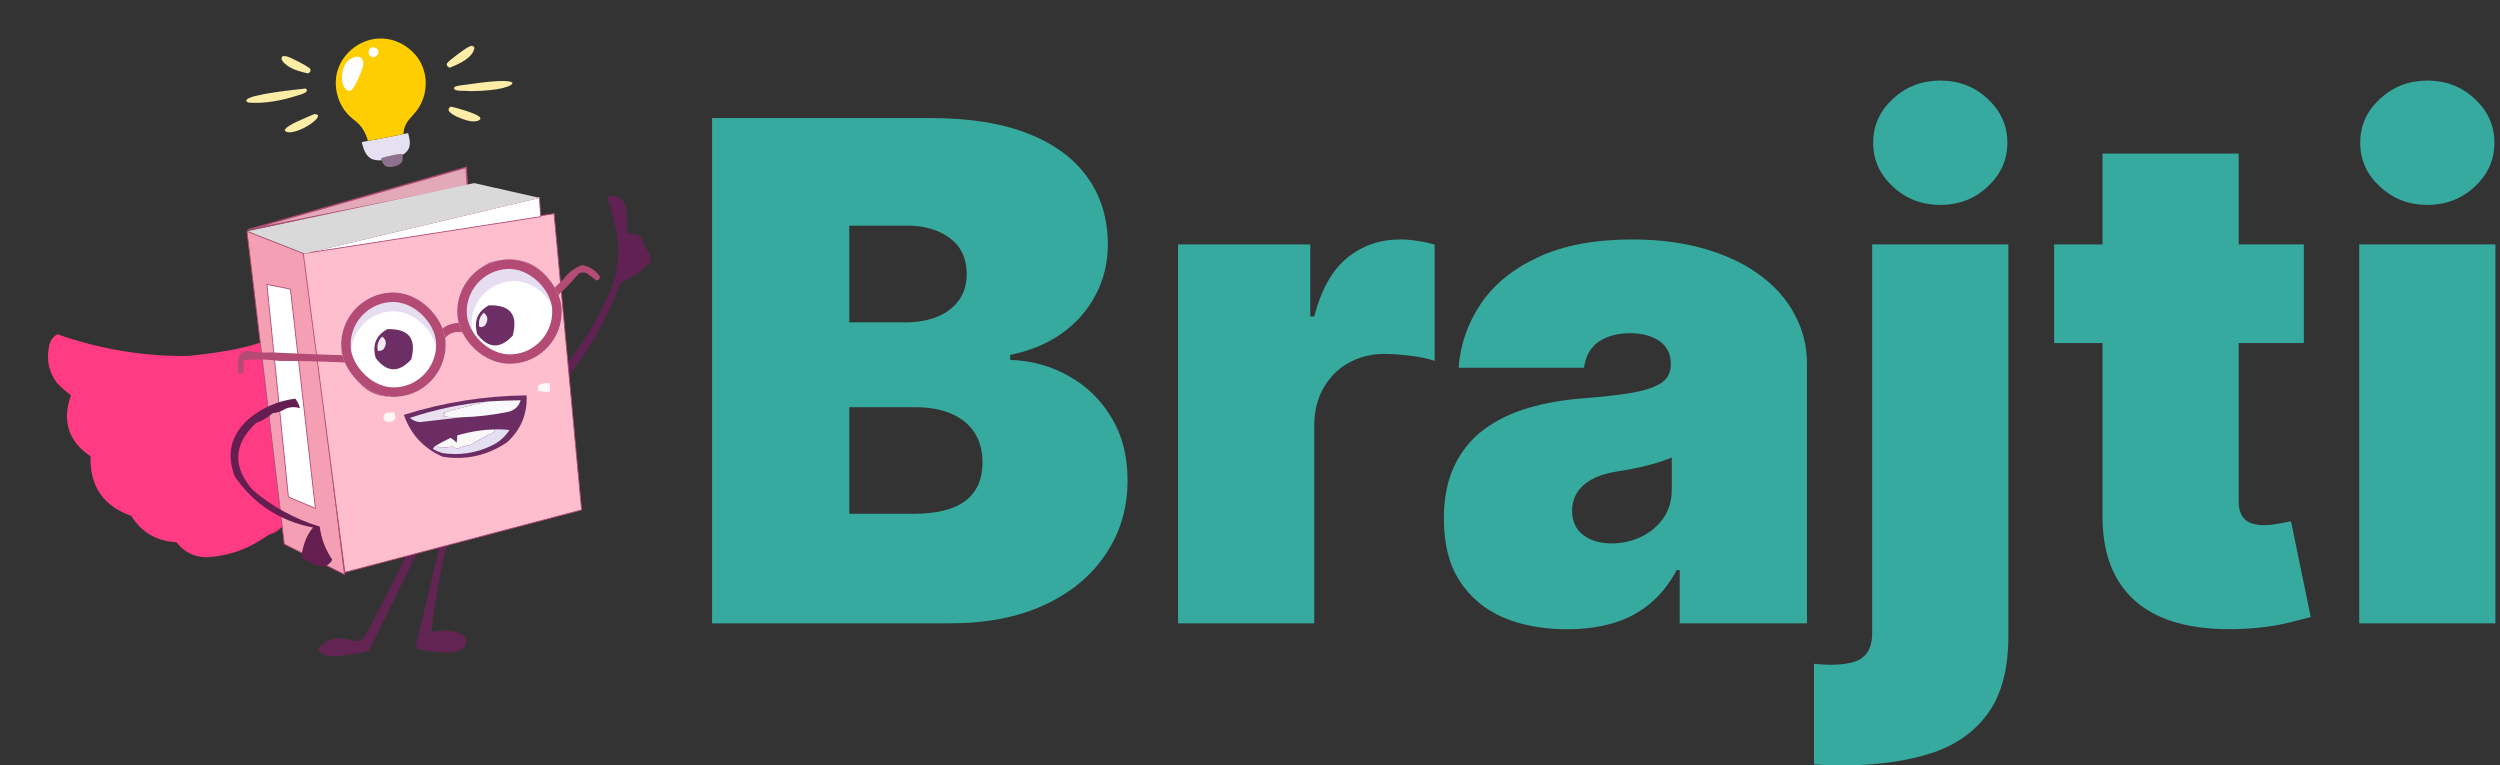
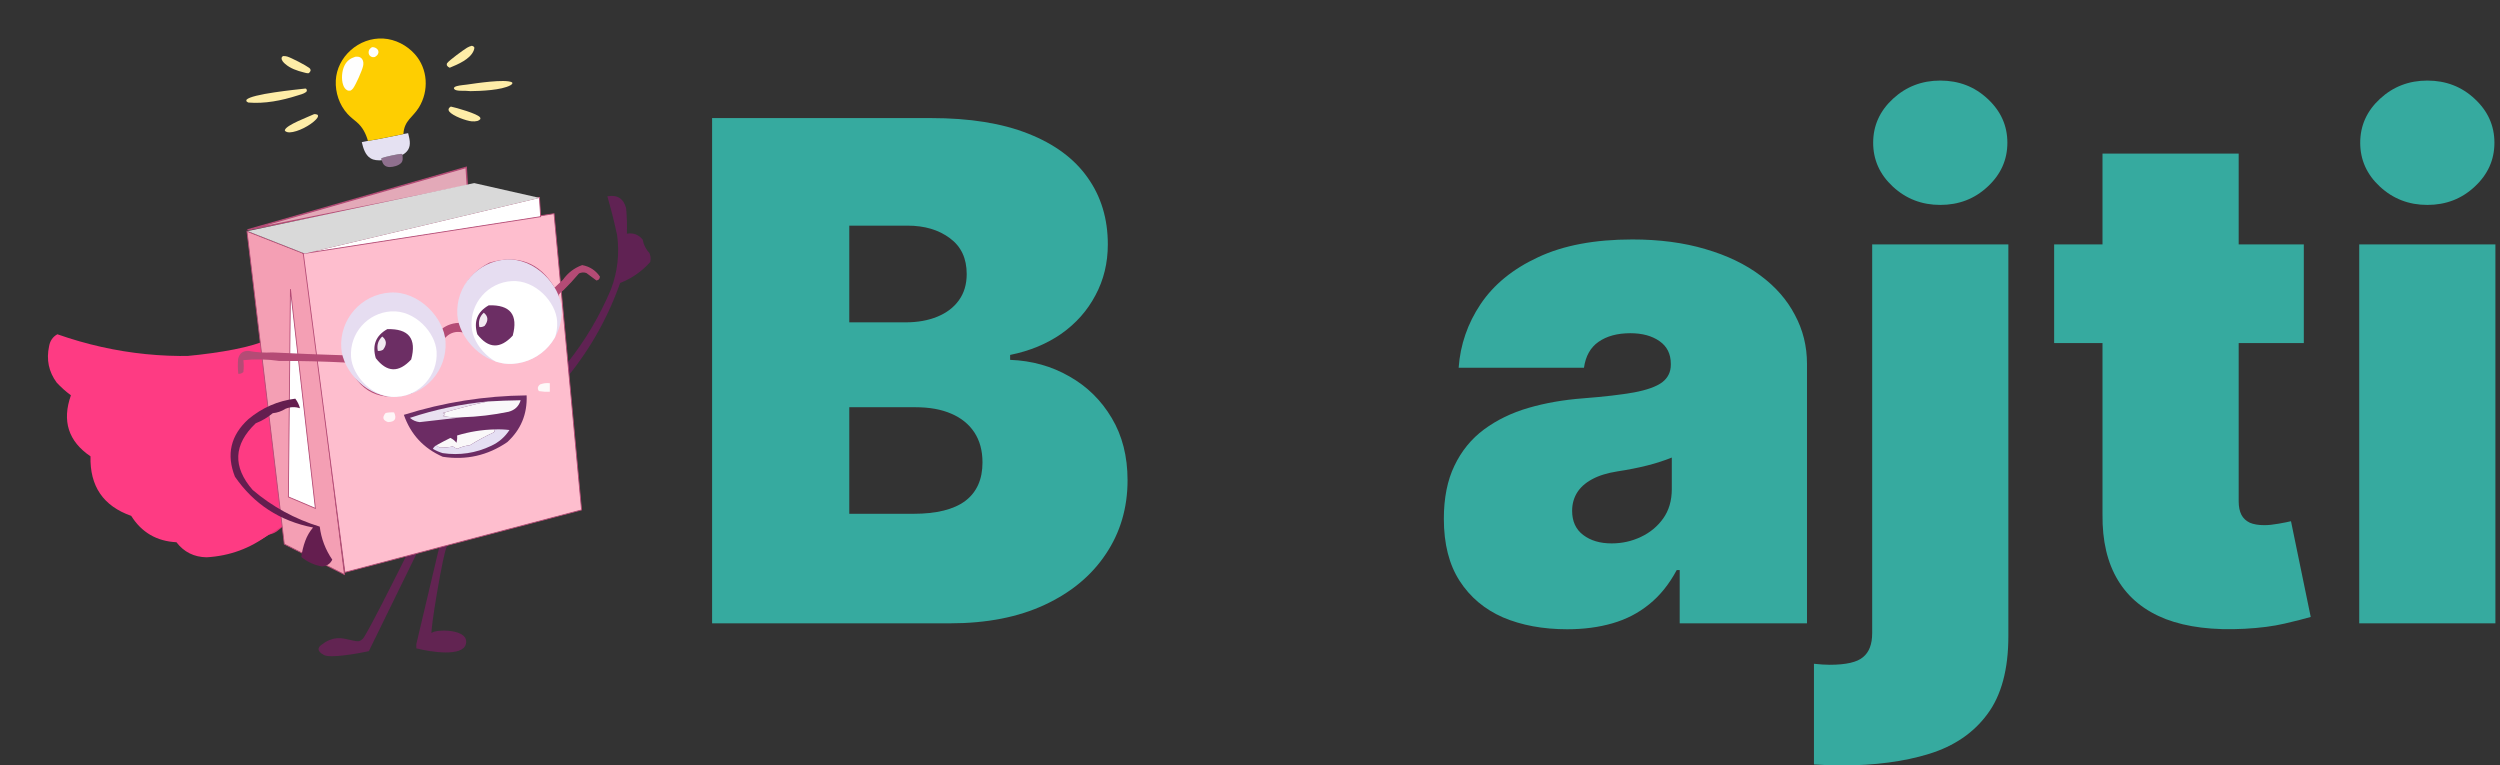
<svg xmlns="http://www.w3.org/2000/svg" width="405" height="124" viewBox="0 0 405 124" fill="none">
  <rect x="0" y="0" width="405" height="124" fill="#333333" stroke="none" />
  <path fill-rule="evenodd" clip-rule="evenodd" d="M91.819 58.913C91.308 59.942 91.064 60.991 91.089 62.059C95.208 57.262 98.332 51.856 100.462 45.843C102.343 45.104 103.966 43.975 105.331 42.454C105.452 41.963 105.411 41.479 105.209 41.002C104.638 40.398 104.273 39.672 104.113 38.823C103.457 38.008 102.605 37.685 101.557 37.855C101.598 36.481 101.557 35.11 101.435 33.74C101.021 32.158 100.007 31.513 98.392 31.804C98.991 33.873 99.518 35.971 99.975 38.097C100.377 41.094 100.053 43.998 99.001 46.811C97.156 51.211 94.762 55.245 91.819 58.913Z" fill="#602253" />
  <path fill-rule="evenodd" clip-rule="evenodd" d="M43.472 86.621C43.121 86.322 42.714 86.078 42.251 85.889C42.414 85.726 42.577 85.563 42.739 85.401C42.658 85.319 42.577 85.238 42.495 85.156C42.263 85.358 42.019 85.399 41.763 85.278C40.597 84.601 39.498 83.828 38.467 82.959C36.186 80.348 34.396 77.418 33.096 74.17C32.855 71.125 33.059 68.115 33.706 65.137C33.95 65.137 34.194 65.137 34.439 65.137C34.544 64.212 34.788 63.317 35.171 62.451C35.352 62.259 35.556 62.097 35.781 61.963C36.11 60.373 36.965 59.153 38.345 58.301C38.572 58.011 38.653 57.685 38.589 57.325C38.833 57.325 39.077 57.325 39.322 57.325C39.282 57.739 39.323 58.146 39.444 58.545C39.661 58.841 39.865 58.841 40.054 58.545C39.667 58.137 39.504 57.648 39.566 57.08C39.159 57.08 38.752 57.08 38.345 57.08C28.391 58.438 18.707 57.461 9.292 54.151C8.554 54.559 8.106 55.21 7.949 56.104C7.488 58.266 7.895 60.219 9.17 61.963C9.888 62.739 10.661 63.43 11.489 64.038C10.017 68.2 11.075 71.496 14.663 73.926C14.539 78.771 16.736 81.986 21.255 83.57C22.946 86.256 25.387 87.68 28.579 87.842C29.803 89.43 31.431 90.244 33.462 90.283C37.197 90.065 40.534 88.844 43.472 86.621Z" fill="#FE3B83" />
  <path fill-rule="evenodd" clip-rule="evenodd" d="M39.88 56.587C39.344 56.678 38.855 56.841 38.416 57.075C38.822 57.075 39.229 57.075 39.636 57.075C39.574 57.643 39.737 58.131 40.124 58.54C39.935 58.835 39.732 58.835 39.514 58.54C39.394 58.141 39.353 57.734 39.392 57.319C39.148 57.319 38.904 57.319 38.66 57.319C38.724 57.68 38.642 58.005 38.416 58.296C37.035 59.147 36.181 60.368 35.852 61.958C35.626 62.091 35.423 62.254 35.242 62.446C34.859 63.312 34.615 64.207 34.509 65.132C34.265 65.132 34.021 65.132 33.777 65.132C33.129 68.109 32.926 71.12 33.166 74.165C34.467 77.413 36.257 80.342 38.538 82.954C39.569 83.822 40.667 84.595 41.834 85.273C42.09 85.393 42.334 85.353 42.566 85.151C42.647 85.232 42.729 85.314 42.81 85.395C42.647 85.558 42.485 85.721 42.322 85.883C42.785 86.073 43.192 86.317 43.542 86.616C44.187 86.505 44.757 86.22 45.251 85.761C47.105 84.269 48.896 82.763 50.623 81.245C50.641 80.397 50.804 79.583 51.111 78.803C45.683 79.562 40.8 78.342 36.462 75.141C33.95 72.212 33.625 69.038 35.486 65.62C36.994 63.133 39.029 61.262 41.589 60.005C40.781 58.961 40.211 57.822 39.88 56.587Z" fill="#E13575" />
  <path d="M43.542 54.924C38.044 57.645 23.067 58.372 16.266 58.396C23.634 68.338 38.881 88.166 40.921 87.94C42.961 87.713 55.752 78.115 61.892 73.345L48.077 54.924C48.856 53.791 49.04 52.204 43.542 54.924Z" fill="#FE3B83" />
  <path d="M61.84 25.961C61.804 25.833 61.771 25.742 61.808 25.609C62.277 25.429 64.707 24.865 65.118 24.934L65.198 25.085C65.233 25.532 65.327 26.029 64.995 26.392C64.585 26.838 63.737 27.054 63.153 27.064C62.818 27.07 62.482 26.976 62.237 26.735C62.028 26.53 61.935 26.23 61.84 25.961Z" fill="#8F708E" />
  <path d="M45.83 9.088C46.071 9.067 46.299 9.087 46.531 9.158C47.217 9.37 49.504 10.552 50.066 10.98C50.233 11.108 50.292 11.187 50.322 11.396C50.287 11.59 50.172 11.698 50.046 11.84C50.001 11.851 49.993 11.855 49.951 11.86C49.717 11.885 49.43 11.786 49.203 11.729C48.13 11.46 47.029 11.09 46.187 10.348C45.937 10.128 45.608 9.797 45.615 9.439C45.618 9.261 45.713 9.202 45.83 9.088Z" fill="#FEEDA7" />
  <path d="M76.436 7.415C76.617 7.445 76.726 7.513 76.833 7.657C76.859 7.852 76.809 8.02 76.736 8.199C76.158 9.609 74.174 10.426 72.854 10.973C72.657 10.898 72.516 10.787 72.402 10.611C72.369 10.469 72.353 10.359 72.437 10.232C72.718 9.802 75.148 8.035 75.666 7.729C75.916 7.582 76.156 7.487 76.436 7.415Z" fill="#FEEDA7" />
  <path d="M73.031 17.263C73.841 17.428 77.427 18.427 77.784 19.038C77.846 19.144 77.837 19.2 77.801 19.311C77.654 19.469 77.534 19.524 77.337 19.597C77.042 19.67 76.728 19.682 76.426 19.657C75.559 19.586 73.338 18.788 72.783 18.07C72.695 17.956 72.643 17.827 72.673 17.681C72.715 17.475 72.871 17.377 73.031 17.263Z" fill="#FEEDA7" />
  <path d="M50.889 18.49C51.066 18.465 51.226 18.521 51.397 18.565C51.466 18.629 51.502 18.638 51.518 18.738C51.551 18.941 51.351 19.185 51.224 19.323C50.314 20.313 48.234 21.402 46.909 21.447C46.811 21.447 46.713 21.445 46.618 21.422C46.419 21.374 46.251 21.323 46.145 21.147C46.146 21.097 46.143 21.093 46.162 21.038C46.447 20.221 49.953 18.934 50.889 18.49Z" fill="#FEEDA7" />
  <path d="M75.404 14.711C74.972 14.698 73.91 14.773 73.616 14.459C73.545 14.384 73.549 14.353 73.532 14.251C73.639 14.063 73.804 14.003 74.006 13.949C74.528 13.808 75.113 13.777 75.65 13.701C77.05 13.503 81.813 12.767 82.934 13.331L83.021 13.448C82.967 13.636 82.869 13.716 82.696 13.812C81.243 14.613 77.894 14.749 76.224 14.762C75.951 14.761 75.676 14.732 75.404 14.711Z" fill="#FEEDA7" />
  <path d="M49.485 14.343L49.614 14.395C49.669 14.483 49.721 14.557 49.715 14.665C49.71 14.77 49.654 14.85 49.573 14.915C49.21 15.205 48.621 15.334 48.18 15.475C45.655 16.285 42.881 16.837 40.22 16.611C40.131 16.567 40.049 16.511 39.965 16.457C39.893 16.312 39.88 16.32 39.934 16.157C40.749 15.228 47.865 14.529 49.485 14.343Z" fill="#FEEDA7" />
  <path d="M65.364 21.714L66.118 21.571C66.331 22.447 66.622 23.441 66.106 24.269C65.88 24.63 65.562 24.881 65.197 25.091L65.117 24.94C64.706 24.871 62.276 25.435 61.807 25.615C61.77 25.748 61.803 25.839 61.84 25.967C61.201 25.982 60.593 25.988 60.028 25.642C59.145 25.102 58.837 23.969 58.609 23.027C58.947 22.965 59.283 22.903 59.617 22.821C61.535 22.537 63.459 22.085 65.364 21.714Z" fill="#E5E1F2" />
  <path d="M59.608 22.819C59.268 21.639 58.739 20.587 57.785 19.779C57.273 19.345 56.744 18.946 56.29 18.446C54.968 16.989 54.303 14.997 54.399 13.039C54.492 11.151 55.394 9.408 56.793 8.153C58.25 6.845 60.139 6.131 62.102 6.245C64.049 6.359 65.921 7.335 67.21 8.783C69.326 11.161 69.514 14.705 67.874 17.39C66.865 19.042 65.478 19.511 65.354 21.712C63.45 22.083 61.526 22.535 59.608 22.819Z" fill="#FECE01" />
  <path d="M60.268 7.639C60.34 7.641 60.411 7.643 60.483 7.649C60.738 7.674 61.015 7.814 61.169 8.021C61.184 8.041 61.198 8.062 61.211 8.084C61.224 8.106 61.235 8.128 61.246 8.151C61.256 8.174 61.265 8.197 61.273 8.221C61.281 8.245 61.287 8.27 61.292 8.294C61.298 8.319 61.301 8.344 61.304 8.369C61.306 8.394 61.307 8.419 61.307 8.444C61.307 8.47 61.305 8.495 61.302 8.52C61.299 8.545 61.295 8.57 61.289 8.594C61.215 8.913 60.98 9.074 60.721 9.235C60.614 9.249 60.486 9.268 60.379 9.257C60.195 9.238 60.005 9.126 59.886 8.985C59.724 8.794 59.695 8.548 59.733 8.307C59.786 7.97 60.007 7.818 60.268 7.639Z" fill="#FEFEFE" />
  <path d="M57.54 9.197C57.697 9.184 57.871 9.17 58.028 9.192C58.278 9.226 58.516 9.358 58.663 9.566C58.892 9.89 58.901 10.316 58.821 10.691C58.653 11.472 57.657 13.672 57.21 14.305C57.096 14.467 56.952 14.572 56.789 14.679C56.596 14.702 56.439 14.715 56.259 14.626C55.919 14.458 55.714 14.116 55.594 13.768C55.268 12.818 55.369 11.504 55.816 10.606C56.192 9.85 56.756 9.455 57.54 9.197Z" fill="#FEFEFE" />
  <path d="M67.446 104.342L71.316 87.986C71.865 87.986 72.85 88.106 72.391 88.588C71.818 89.191 69.525 103.137 69.954 102.534C70.384 101.932 76.117 101.759 75.472 104.342C74.957 106.408 69.907 105.662 67.446 105.031V104.342Z" fill="#622452" />
  <path d="M68.108 88.418H66.621C64.212 93.283 59.266 103.112 58.756 103.509C58.118 104.005 58.189 104.005 55.993 103.509C53.797 103.013 52.522 104.147 52.026 104.501C51.53 104.855 51.246 105.493 52.522 106.13C53.542 106.64 57.764 105.918 59.748 105.493L68.108 88.418Z" fill="#622452" />
  <path d="M40.011 37.475L49.395 41.153L55.801 93.072L46.055 88.138L40.011 37.475Z" fill="#F49FB4" stroke="#B44B75" stroke-width="0.142" />
  <path d="M89.755 34.613L49.119 40.959L55.869 92.715L94.214 82.606L89.755 34.613Z" fill="#FEBECE" stroke="#B44B75" stroke-width="0.142" />
-   <path d="M47.051 46.834L43.242 46.076L46.719 80.501L51.093 82.36L47.051 46.834Z" fill="white" stroke="#B44B75" stroke-width="0.142" />
+   <path d="M47.051 46.834L46.719 80.501L51.093 82.36L47.051 46.834Z" fill="white" stroke="#B44B75" stroke-width="0.142" />
  <path d="M91.297 45.385L91.305 45.377L91.312 45.367C92.08 44.29 93.082 43.524 94.321 43.069C95.481 43.291 96.394 43.881 97.066 44.842C97.053 44.982 97.01 45.085 96.945 45.158C96.882 45.23 96.788 45.285 96.656 45.315C96.134 44.929 95.603 44.533 95.063 44.128L95.047 44.116L95.028 44.11C94.59 43.965 94.16 43.992 93.743 44.189L93.72 44.2L93.703 44.22C92.91 45.16 92.09 46.047 91.241 46.88C90.936 47.094 90.665 47.358 90.43 47.669L90.401 47.707L90.406 47.753C90.74 51.2 89.615 54.031 87.027 56.261C84.794 57.519 82.748 57.952 80.883 57.577C79.014 57.202 77.307 56.014 75.762 53.991L75.741 53.964L75.71 53.952C74.883 53.635 74.127 53.564 73.447 53.753C72.766 53.942 72.175 54.387 71.674 55.075L71.651 55.107L71.651 55.147C71.678 57.101 71.27 58.781 70.431 60.193C69.594 61.601 68.324 62.749 66.615 63.635C64.123 64.364 62.036 64.311 60.341 63.495C58.644 62.679 57.319 61.089 56.375 58.702L56.347 58.631L56.27 58.627C52.586 58.433 48.898 58.341 45.208 58.35C43.317 58.069 41.386 58.028 39.416 58.227L39.294 58.24L39.309 58.361C39.385 58.977 39.386 59.593 39.313 60.209C39.14 60.359 38.941 60.437 38.712 60.442C38.635 59.688 38.629 58.933 38.695 58.177C38.791 57.739 38.972 57.431 39.228 57.236C39.485 57.042 39.832 56.949 40.282 56.971C41.563 57.208 42.854 57.289 44.154 57.214C48.049 57.408 51.98 57.565 55.947 57.685L56.089 57.689L56.069 57.548C55.651 54.617 56.52 52.164 58.68 50.174C61.335 48.706 63.695 48.264 65.768 48.822C67.844 49.381 69.659 50.949 71.206 53.554L71.278 53.677L71.387 53.584C72.373 52.738 73.519 52.355 74.831 52.434L74.99 52.443L74.955 52.287C74.453 50.094 74.571 48.203 75.297 46.606C76.022 45.012 77.36 43.697 79.323 42.665C81.613 41.986 83.619 41.982 85.348 42.641C87.08 43.3 88.548 44.63 89.75 46.644L89.827 46.773L89.936 46.669C90.399 46.228 90.853 45.8 91.297 45.385Z" fill="#B44B75" stroke="#B44B75" stroke-width="0.24" />
  <g clip-path="url(#clip0_105_131)">
    <rect x="54.76" y="47.916" width="16.927" height="16.927" rx="8.464" transform="rotate(-3.539 54.76 47.916)" fill="#E6DDF1" />
    <rect x="56.44" y="50.872" width="13.886" height="13.886" rx="6.943" transform="rotate(-3.539 56.44 50.872)" fill="white" />
    <path fill-rule="evenodd" clip-rule="evenodd" d="M62.732 53.324C66.226 53.22 67.52 54.858 66.615 58.236C64.59 60.425 62.677 60.352 60.876 58.019C60.262 55.93 60.881 54.364 62.732 53.324Z" fill="#6C2E64" />
    <path fill-rule="evenodd" clip-rule="evenodd" d="M61.925 54.517C62.658 55.104 62.702 55.817 62.057 56.657C61.795 56.811 61.513 56.876 61.21 56.852C61.014 55.923 61.252 55.145 61.925 54.517Z" fill="#F1EAF1" />
  </g>
-   <rect x="55.576" y="48.637" width="15.388" height="15.388" rx="7.694" transform="rotate(-3.539 55.576 48.637)" stroke="#B44B75" stroke-width="1.539" />
  <g clip-path="url(#clip1_105_131)">
    <rect x="73.565" y="42.566" width="16.927" height="16.927" rx="8.464" transform="rotate(-3.539 73.565 42.566)" fill="#E6DDF1" />
    <rect x="75.966" y="45.967" width="13.886" height="13.886" rx="6.943" transform="rotate(-3.539 75.966 45.967)" fill="white" />
    <path fill-rule="evenodd" clip-rule="evenodd" d="M79.178 49.461C82.671 49.357 83.966 50.995 83.061 54.374C81.036 56.562 79.123 56.489 77.322 54.156C76.708 52.067 77.326 50.502 79.178 49.461Z" fill="#6C2E64" />
    <path fill-rule="evenodd" clip-rule="evenodd" d="M78.37 50.655C79.103 51.242 79.147 51.955 78.502 52.794C78.24 52.949 77.958 53.014 77.656 52.989C77.459 52.06 77.698 51.282 78.37 50.655Z" fill="#F1EAF1" />
  </g>
-   <rect x="74.381" y="43.287" width="15.388" height="15.388" rx="7.694" transform="rotate(-3.539 74.381 43.287)" stroke="#B44B75" stroke-width="1.539" />
  <path d="M75.709 30.119L40.091 37.255L75.523 27.113L75.58 28.028L75.709 30.119Z" fill="#E3A9B8" stroke="#B44B75" stroke-width="0.236" />
  <path d="M87.584 35.101L48.985 41.108L87.391 31.99L87.584 35.101Z" fill="white" stroke="#B44B75" stroke-width="0.142" />
  <path d="M76.823 29.661L40.109 37.44L49.367 41.084L87.406 32.059L76.823 29.661Z" fill="#D9D9D9" />
  <path fill-rule="evenodd" clip-rule="evenodd" d="M47.838 64.583C45.007 64.937 42.474 66.044 40.238 67.903C37.365 70.529 36.638 73.635 38.059 77.223C41.117 81.662 45.336 84.407 50.715 85.458C50.17 86.095 49.752 86.812 49.458 87.607C49.145 88.459 48.93 89.331 48.814 90.226C49.786 91.03 50.9 91.543 52.157 91.765C52.948 91.71 53.505 91.342 53.828 90.663C52.716 89.04 52.039 87.257 51.797 85.315C47.755 84.074 44.133 82.094 40.932 79.376C37.66 75.605 37.825 72.004 41.428 68.571C42.435 68.176 43.355 67.632 44.185 66.939C44.93 66.864 45.614 66.627 46.239 66.227C47.014 65.903 47.799 65.873 48.594 66.135C48.446 65.567 48.194 65.05 47.838 64.583Z" fill="#641E4F" />
  <path fill-rule="evenodd" clip-rule="evenodd" d="M89.071 62.08C88.53 62.018 88.006 62.084 87.497 62.277C87.091 62.59 87.026 62.95 87.3 63.359C87.887 63.456 88.477 63.489 89.071 63.457C89.071 62.998 89.071 62.539 89.071 62.08Z" fill="#FDF9F9" />
  <path fill-rule="evenodd" clip-rule="evenodd" d="M63.844 66.808C63.381 66.776 62.922 66.809 62.468 66.907C61.879 67.602 62.01 68.094 62.861 68.382C63.983 68.35 64.311 67.826 63.844 66.808Z" fill="#FEF6F7" />
  <path fill-rule="evenodd" clip-rule="evenodd" d="M85.316 64.052C78.519 64.122 71.889 65.172 65.425 67.203C66.53 70.376 68.63 72.641 71.727 73.998C75.521 74.58 79 73.792 82.165 71.634C84.383 69.61 85.434 67.082 85.316 64.052Z" fill="#6C2C64" />
  <path fill-rule="evenodd" clip-rule="evenodd" d="M79.008 65.037C74.697 65.444 70.495 66.33 66.404 67.696C66.858 68.087 67.383 68.317 67.98 68.385C70.305 68.11 72.603 67.847 74.873 67.597C73.814 67.662 72.764 67.596 71.722 67.4C72.212 67.195 72.212 67.031 71.722 66.908C74.153 66.185 76.582 65.562 79.008 65.037Z" fill="#E9E1F0" />
  <path fill-rule="evenodd" clip-rule="evenodd" d="M79.028 65.036C76.602 65.561 74.172 66.184 71.741 66.907C72.232 67.03 72.232 67.194 71.741 67.399C72.783 67.595 73.834 67.661 74.892 67.596C77.413 67.517 79.908 67.222 82.376 66.71C83.397 66.444 84.053 65.82 84.346 64.839C82.571 64.864 80.799 64.93 79.028 65.036Z" fill="#F9F8FA" />
  <path fill-rule="evenodd" clip-rule="evenodd" d="M80.157 69.564C78.073 69.614 76.038 69.942 74.052 70.549C74.084 70.948 74.051 71.342 73.953 71.731C73.68 71.391 73.351 71.128 72.968 70.943C72.199 71.319 71.444 71.713 70.704 72.125C70.853 72.3 71.05 72.432 71.294 72.519C71.98 72.534 72.669 72.468 73.362 72.322C73.576 72.478 73.806 72.609 74.052 72.716C74.695 72.402 75.384 72.205 76.12 72.125C77.375 71.35 78.656 70.66 79.96 70.057C80.108 69.925 80.174 69.761 80.157 69.564Z" fill="#FAF8F9" />
  <path fill-rule="evenodd" clip-rule="evenodd" d="M80.17 69.564C80.187 69.761 80.121 69.925 79.973 70.057C78.669 70.66 77.389 71.35 76.133 72.125C75.397 72.205 74.708 72.402 74.065 72.716C73.819 72.609 73.59 72.478 73.376 72.322C72.682 72.468 71.993 72.534 71.308 72.519C71.064 72.432 70.867 72.3 70.717 72.125C70.459 72.252 70.262 72.449 70.126 72.716C70.619 73.004 71.144 73.234 71.702 73.405C74.451 73.806 77.076 73.412 79.579 72.223C80.807 71.653 81.792 70.799 82.534 69.663C81.749 69.565 80.961 69.532 80.17 69.564Z" fill="#E5DFF3" />
  <path d="M382.195 100.98V39.591H404.256V100.98H382.195ZM393.226 33.197C390.242 33.197 387.684 32.211 385.552 30.239C383.421 28.267 382.355 25.896 382.355 23.125C382.355 20.354 383.421 17.983 385.552 16.011C387.684 14.039 390.242 13.053 393.226 13.053C396.236 13.053 398.794 14.039 400.899 16.011C403.031 17.983 404.097 20.354 404.097 23.125C404.097 25.896 403.031 28.267 400.899 30.239C398.794 32.211 396.236 33.197 393.226 33.197Z" fill="#36AA9F" />
  <path d="M373.218 39.594V55.581H332.772V39.594H373.218ZM340.606 24.887H362.667V81.239C362.667 82.092 362.814 82.811 363.107 83.398C363.4 83.957 363.853 84.383 364.466 84.677C365.079 84.943 365.865 85.076 366.824 85.076C367.49 85.076 368.263 84.996 369.142 84.836C370.048 84.677 370.714 84.543 371.14 84.437L374.337 99.944C373.352 100.237 371.939 100.597 370.101 101.023C368.289 101.449 366.131 101.729 363.626 101.862C358.564 102.129 354.314 101.609 350.877 100.303C347.44 98.971 344.856 96.88 343.124 94.029C341.392 91.178 340.553 87.607 340.606 83.318V24.887Z" fill="#36AA9F" />
  <path d="M303.293 39.591H325.354V103.058C325.354 108.44 324.222 112.65 321.957 115.687C319.719 118.725 316.575 120.87 312.525 122.122C308.475 123.374 303.746 124 298.337 124C297.538 124 296.805 123.987 296.139 123.96C295.446 123.934 294.687 123.894 293.861 123.84V107.534C294.394 107.587 294.86 107.627 295.26 107.654C295.633 107.681 296.019 107.694 296.419 107.694C299.056 107.694 300.855 107.281 301.814 106.455C302.8 105.656 303.293 104.363 303.293 102.578V39.591ZM314.324 33.197C311.339 33.197 308.782 32.211 306.65 30.239C304.519 28.267 303.453 25.896 303.453 23.125C303.453 20.354 304.519 17.983 306.65 16.011C308.782 14.039 311.339 13.053 314.324 13.053C317.334 13.053 319.892 14.039 321.997 16.011C324.129 17.983 325.195 20.354 325.195 23.125C325.195 25.896 324.129 28.267 321.997 30.239C319.892 32.211 317.334 33.197 314.324 33.197Z" fill="#36AA9F" />
  <path d="M253.886 101.939C249.969 101.939 246.505 101.3 243.495 100.021C240.51 98.716 238.166 96.744 236.46 94.106C234.755 91.468 233.903 88.111 233.903 84.034C233.903 80.677 234.475 77.813 235.621 75.442C236.767 73.044 238.366 71.085 240.417 69.567C242.469 68.048 244.853 66.889 247.571 66.09C250.316 65.29 253.273 64.771 256.444 64.531C259.881 64.264 262.639 63.945 264.717 63.572C266.822 63.172 268.34 62.626 269.273 61.933C270.205 61.214 270.672 60.268 270.672 59.095V58.936C270.672 57.337 270.059 56.111 268.833 55.259C267.608 54.406 266.036 53.98 264.117 53.98C262.012 53.98 260.294 54.446 258.962 55.379C257.656 56.285 256.87 57.683 256.604 59.575H236.301C236.567 55.845 237.753 52.408 239.858 49.264C241.989 46.093 245.093 43.562 249.17 41.67C253.246 39.752 258.335 38.792 264.437 38.792C268.833 38.792 272.777 39.312 276.267 40.351C279.757 41.364 282.728 42.789 285.18 44.628C287.631 46.439 289.496 48.571 290.775 51.022C292.08 53.447 292.733 56.085 292.733 58.936V100.98H272.111V92.347H271.631C270.405 94.639 268.913 96.491 267.155 97.903C265.423 99.315 263.438 100.341 261.2 100.98C258.988 101.62 256.55 101.939 253.886 101.939ZM261.08 88.031C262.758 88.031 264.33 87.685 265.796 86.992C267.288 86.299 268.5 85.3 269.433 83.995C270.365 82.689 270.832 81.104 270.832 79.239V74.123C270.245 74.363 269.619 74.589 268.953 74.802C268.314 75.015 267.621 75.215 266.875 75.402C266.156 75.588 265.383 75.761 264.557 75.921C263.758 76.081 262.918 76.228 262.039 76.361C260.334 76.627 258.935 77.067 257.843 77.68C256.777 78.266 255.977 78.999 255.445 79.878C254.938 80.731 254.685 81.69 254.685 82.756C254.685 84.461 255.285 85.766 256.484 86.672C257.683 87.578 259.215 88.031 261.08 88.031Z" fill="#36AA9F" />
-   <path d="M190.845 100.98V39.592H212.267V51.262H212.906C214.025 46.946 215.797 43.788 218.222 41.79C220.673 39.792 223.537 38.792 226.815 38.792C227.774 38.792 228.72 38.872 229.652 39.032C230.611 39.166 231.531 39.365 232.41 39.632V58.456C231.318 58.083 229.972 57.803 228.373 57.617C226.775 57.43 225.402 57.337 224.257 57.337C222.099 57.337 220.154 57.83 218.422 58.816C216.716 59.775 215.371 61.134 214.385 62.892C213.399 64.624 212.906 66.662 212.906 69.007V100.98H190.845Z" fill="#36AA9F" />
  <path d="M115.36 100.98V19.129H150.851C157.085 19.129 162.321 19.968 166.557 21.647C170.821 23.325 174.031 25.697 176.189 28.761C178.374 31.825 179.467 35.435 179.467 39.592C179.467 42.602 178.801 45.347 177.468 47.825C176.163 50.303 174.324 52.381 171.953 54.06C169.582 55.712 166.811 56.857 163.64 57.497V58.296C167.157 58.429 170.354 59.322 173.232 60.974C176.109 62.599 178.401 64.85 180.106 67.728C181.811 70.579 182.664 73.936 182.664 77.8C182.664 82.276 181.492 86.259 179.147 89.75C176.829 93.24 173.525 95.984 169.235 97.983C164.946 99.981 159.83 100.98 153.888 100.98H115.36ZM137.582 83.235H147.973C151.703 83.235 154.501 82.542 156.366 81.157C158.231 79.745 159.164 77.666 159.164 74.922C159.164 73.004 158.724 71.378 157.845 70.046C156.966 68.714 155.713 67.701 154.088 67.009C152.489 66.316 150.558 65.97 148.293 65.97H137.582V83.235ZM137.582 52.221H146.694C148.639 52.221 150.358 51.915 151.85 51.302C153.342 50.689 154.501 49.81 155.327 48.664C156.18 47.492 156.606 46.066 156.606 44.388C156.606 41.856 155.7 39.925 153.888 38.593C152.076 37.234 149.785 36.554 147.014 36.554H137.582V52.221Z" fill="#36AA9F" />
  <defs>
    <clipPath id="clip0_105_131">
      <rect x="54.76" y="47.916" width="16.927" height="16.927" rx="8.464" transform="rotate(-3.539 54.76 47.916)" fill="white" />
    </clipPath>
    <clipPath id="clip1_105_131">
      <rect x="73.565" y="42.566" width="16.927" height="16.927" rx="8.464" transform="rotate(-3.539 73.565 42.566)" fill="white" />
    </clipPath>
  </defs>
</svg>